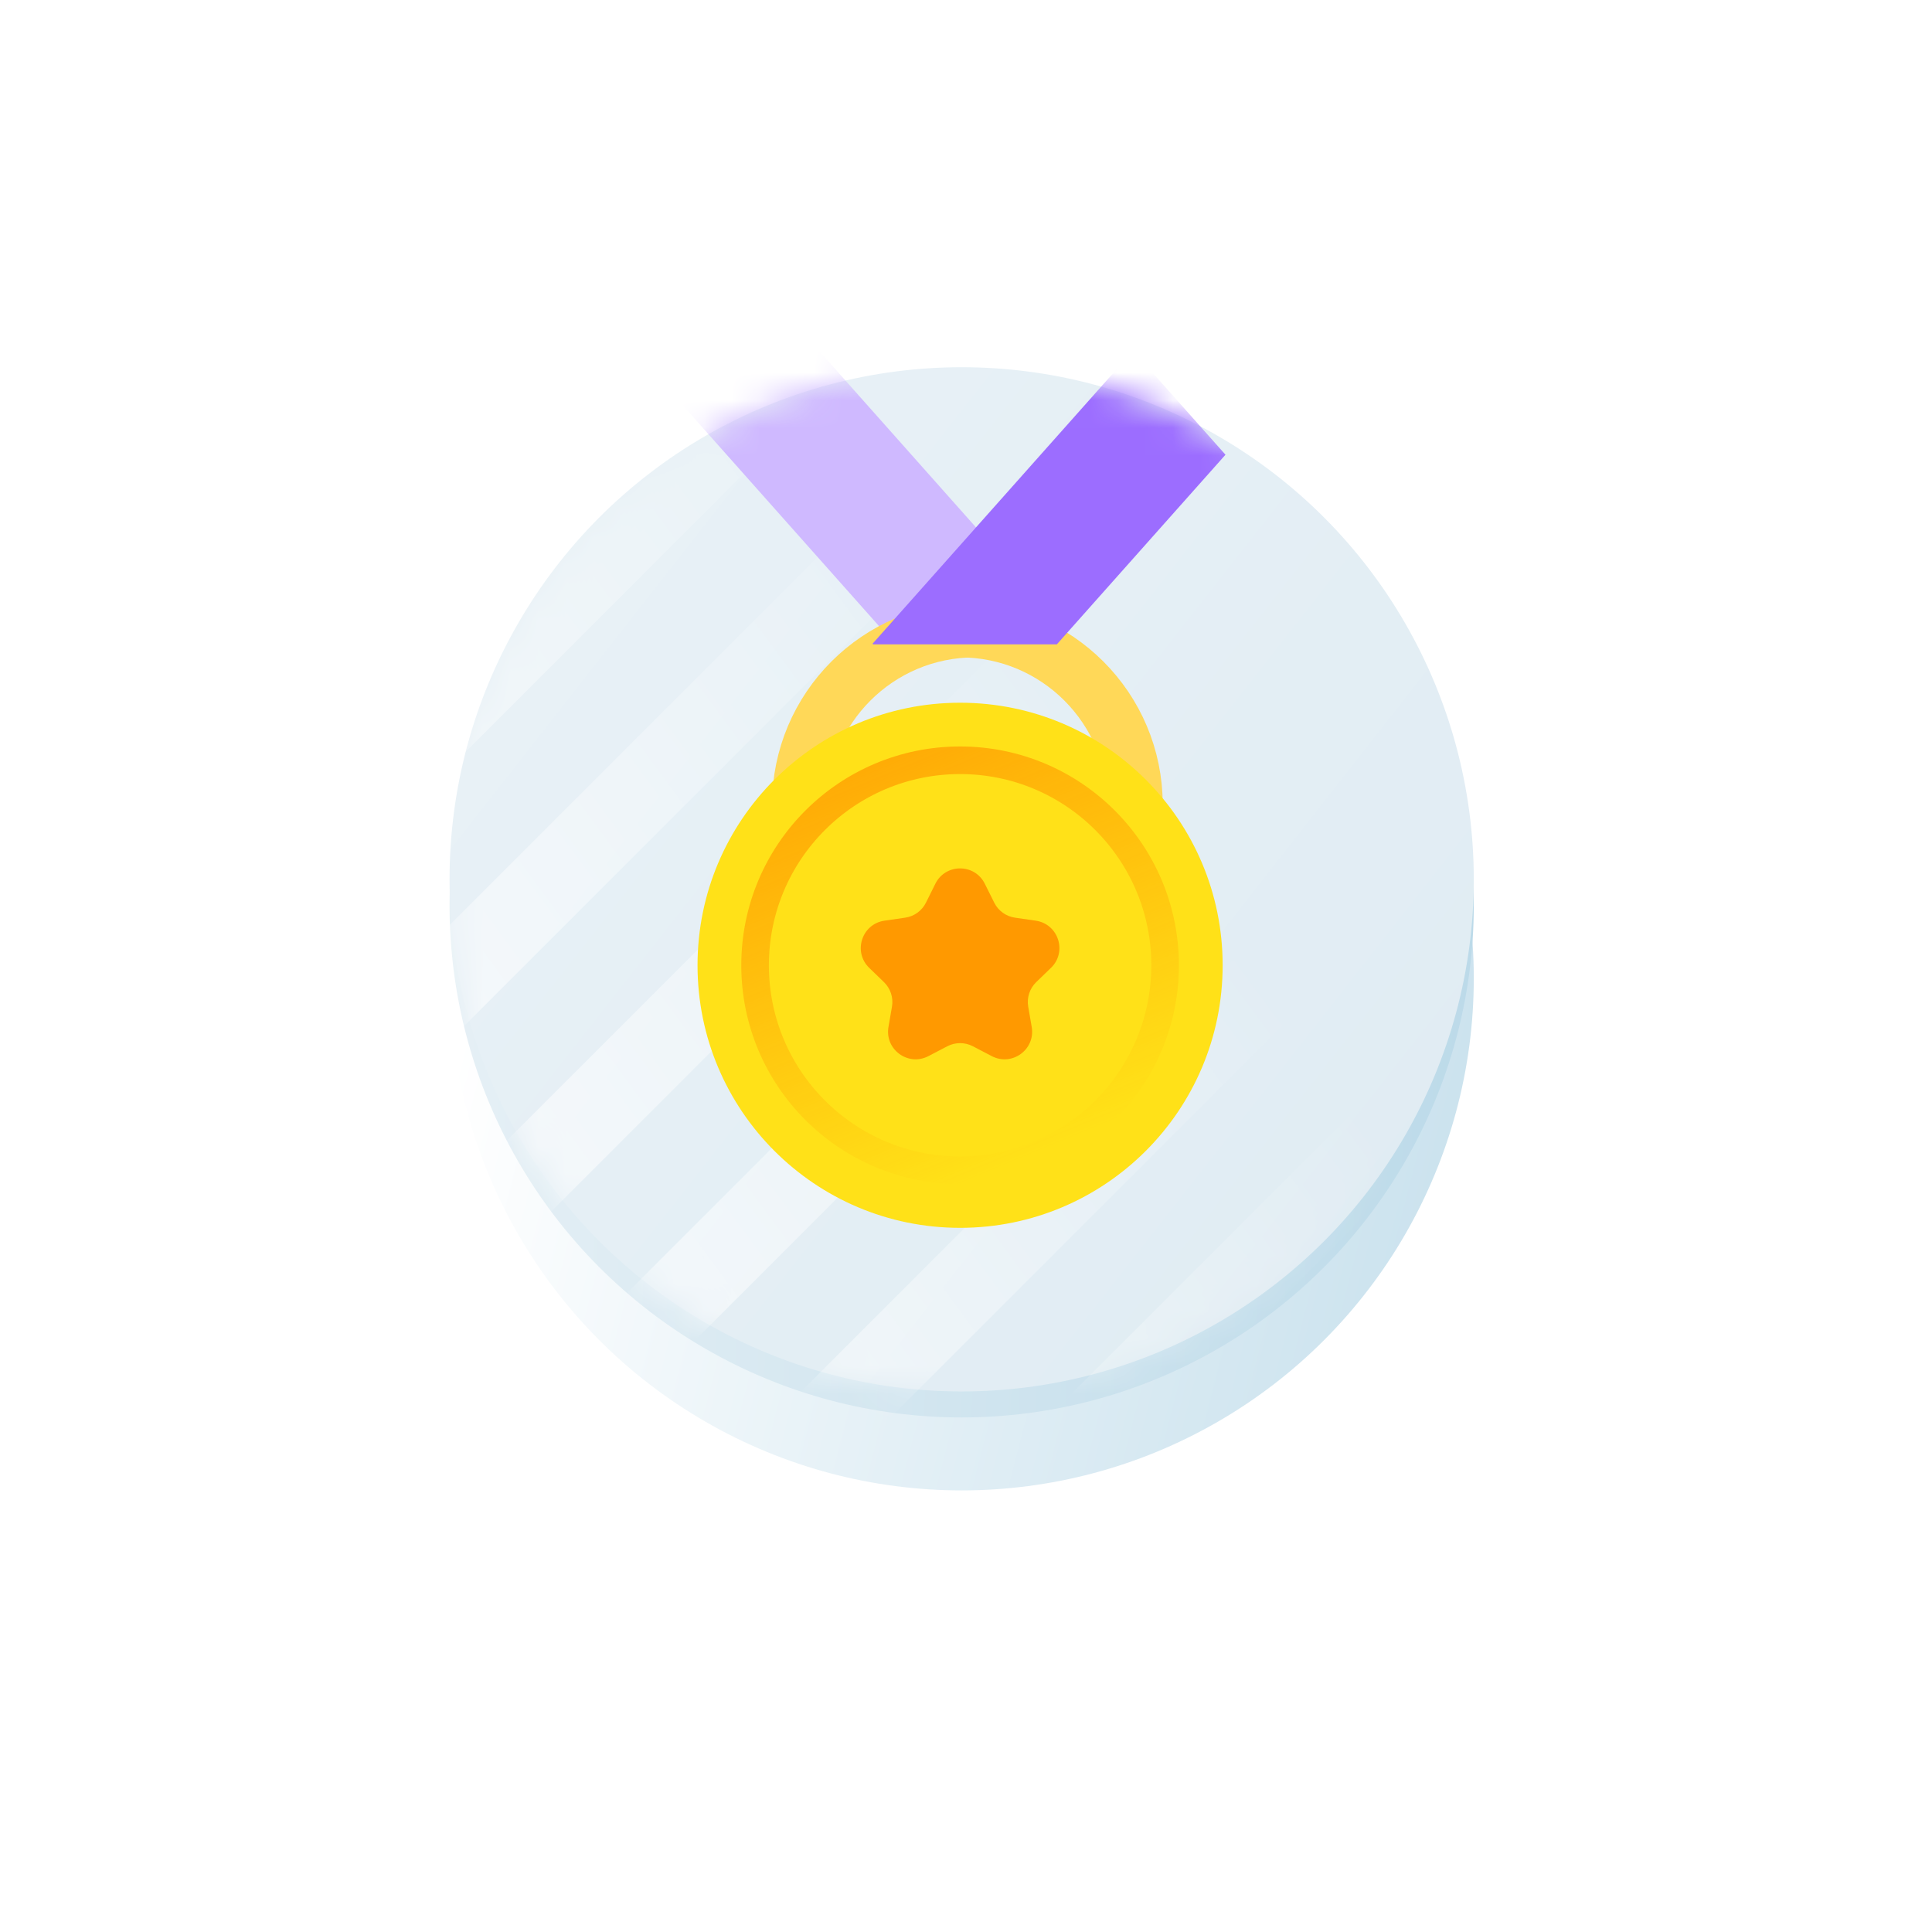
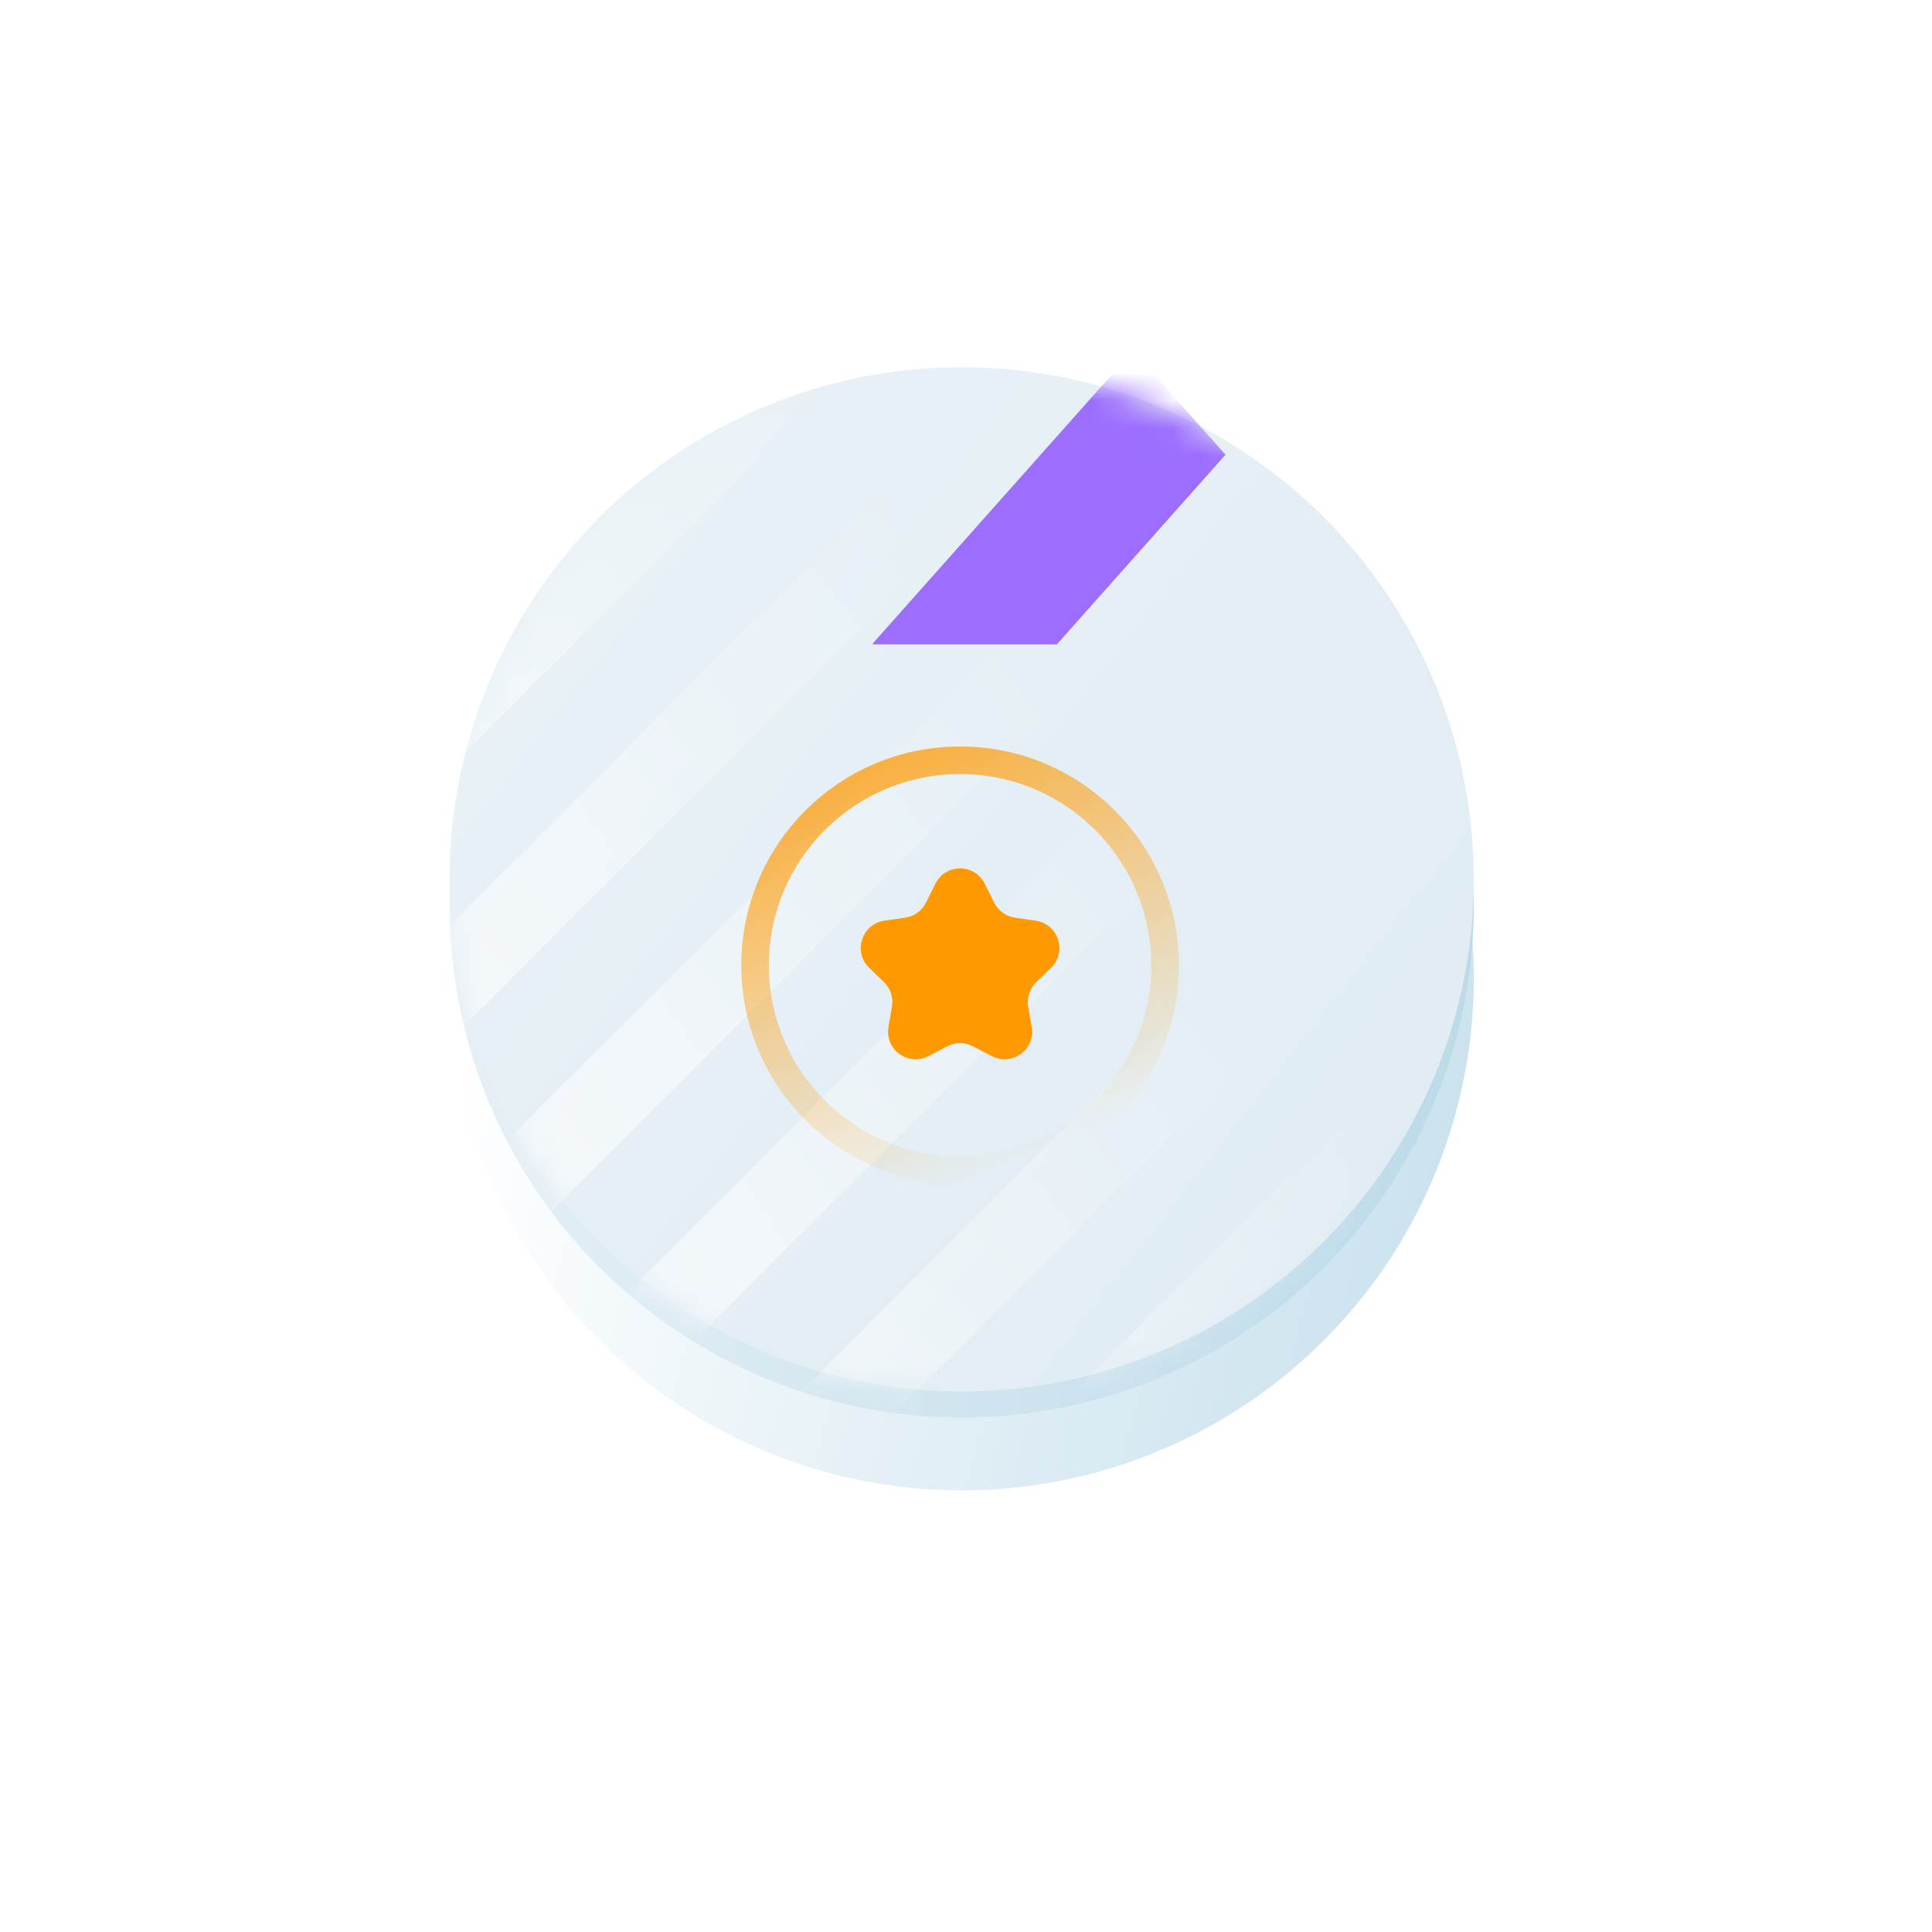
<svg xmlns="http://www.w3.org/2000/svg" width="70" height="70" viewBox="0 0 70 70" fill="none">
  <g filter="url(#filter0_f)">
    <ellipse cx="34.843" cy="35.445" rx="18.555" ry="18.555" fill="url(#paint0_linear)" />
  </g>
  <circle cx="34.843" cy="32.802" r="18.555" fill="url(#paint1_linear)" />
  <circle cx="34.843" cy="31.86" r="18.555" fill="url(#paint2_linear)" />
  <mask id="mask0" mask-type="alpha" maskUnits="userSpaceOnUse" x="16" y="13" width="38" height="38">
    <circle cx="34.843" cy="31.86" r="18.555" fill="#FFEE79" />
  </mask>
  <g mask="url(#mask0)">
    <path fill-rule="evenodd" clip-rule="evenodd" d="M48.995 -9.065L-1.881 41.811L0.209 43.902L51.085 -6.974L48.995 -9.065ZM3.058 46.75L53.934 -4.126L56.025 -2.035L5.149 48.841L3.058 46.75ZM58.873 0.814L7.997 51.69L10.088 53.78L60.964 2.904L58.873 0.814ZM12.937 56.629L63.812 5.753L65.903 7.843L15.027 58.719L12.937 56.629ZM68.751 10.692L17.875 61.568L19.966 63.658L70.842 12.783L68.751 10.692ZM73.69 15.631L22.814 66.507L24.905 68.598L75.781 17.722L73.69 15.631Z" fill="url(#paint3_linear)" />
-     <rect width="5.04" height="14.204" transform="matrix(0.664 -0.747 0.664 0.747 22.63 12.314)" fill="#CFB9FF" />
-     <path d="M41.128 29.16V29.16C41.128 25.657 38.289 22.818 34.786 22.818V22.818" stroke="#FFD858" stroke-width="2" />
-     <path d="M28.973 29.16V29.16C28.973 25.657 31.812 22.818 35.315 22.818V22.818" stroke="#FFD858" stroke-width="2" />
    <path fill-rule="evenodd" clip-rule="evenodd" d="M41.053 12.709L44.402 16.475L38.292 23.346H31.636L31.615 23.323L41.053 12.709Z" fill="#9C6DFF" />
  </g>
-   <circle cx="34.786" cy="34.974" r="9.513" fill="#FFE118" />
  <path d="M42.214 34.974C42.214 39.076 38.888 42.401 34.786 42.401C30.684 42.401 27.358 39.076 27.358 34.974C27.358 30.871 30.684 27.546 34.786 27.546C38.888 27.546 42.214 30.871 42.214 34.974Z" stroke="url(#paint4_linear)" />
  <path d="M33.89 32.019C34.258 31.279 35.314 31.279 35.681 32.019L36.023 32.705C36.169 32.999 36.45 33.202 36.774 33.249L37.527 33.358C38.349 33.478 38.676 34.489 38.079 35.067L37.544 35.584C37.307 35.814 37.198 36.147 37.254 36.473L37.381 37.209C37.522 38.025 36.667 38.649 35.933 38.265L35.249 37.908C34.959 37.757 34.613 37.757 34.323 37.908L33.639 38.265C32.905 38.649 32.05 38.025 32.191 37.209L32.318 36.473C32.374 36.147 32.265 35.814 32.027 35.584L31.493 35.067C30.896 34.489 31.223 33.478 32.045 33.358L32.797 33.249C33.122 33.202 33.403 32.999 33.549 32.705L33.89 32.019Z" fill="#FF9900" />
  <defs>
    <filter id="filter0_f" x="0.288" y="0.89" width="69.11" height="69.11" filterUnits="userSpaceOnUse" color-interpolation-filters="sRGB">
      <feFlood flood-opacity="0" result="BackgroundImageFix" />
      <feBlend mode="normal" in="SourceGraphic" in2="BackgroundImageFix" result="shape" />
      <feGaussianBlur stdDeviation="8" result="effect1_foregroundBlur" />
    </filter>
    <linearGradient id="paint0_linear" x1="59.098" y1="59.814" x2="13.91" y2="48.186" gradientUnits="userSpaceOnUse">
      <stop stop-color="#BCDAE9" />
      <stop offset="1" stop-color="white" />
    </linearGradient>
    <linearGradient id="paint1_linear" x1="53.284" y1="46.337" x2="13.91" y2="45.544" gradientUnits="userSpaceOnUse">
      <stop stop-color="#BCDAE9" />
      <stop offset="1" stop-color="#E8F1F6" />
    </linearGradient>
    <linearGradient id="paint2_linear" x1="68.875" y1="60.342" x2="12.588" y2="16.211" gradientUnits="userSpaceOnUse">
      <stop stop-color="#DBE9F1" />
      <stop offset="1" stop-color="#EAF2F7" />
    </linearGradient>
    <linearGradient id="paint3_linear" x1="5.718" y1="56.378" x2="41.921" y2="29.688" gradientUnits="userSpaceOnUse">
      <stop stop-color="white" />
      <stop offset="1" stop-color="white" stop-opacity="0" />
    </linearGradient>
    <linearGradient id="paint4_linear" x1="26.858" y1="23.875" x2="34.786" y2="42.901" gradientUnits="userSpaceOnUse">
      <stop stop-color="#FF9900" />
      <stop offset="1" stop-color="#FF9900" stop-opacity="0" />
    </linearGradient>
  </defs>
</svg>